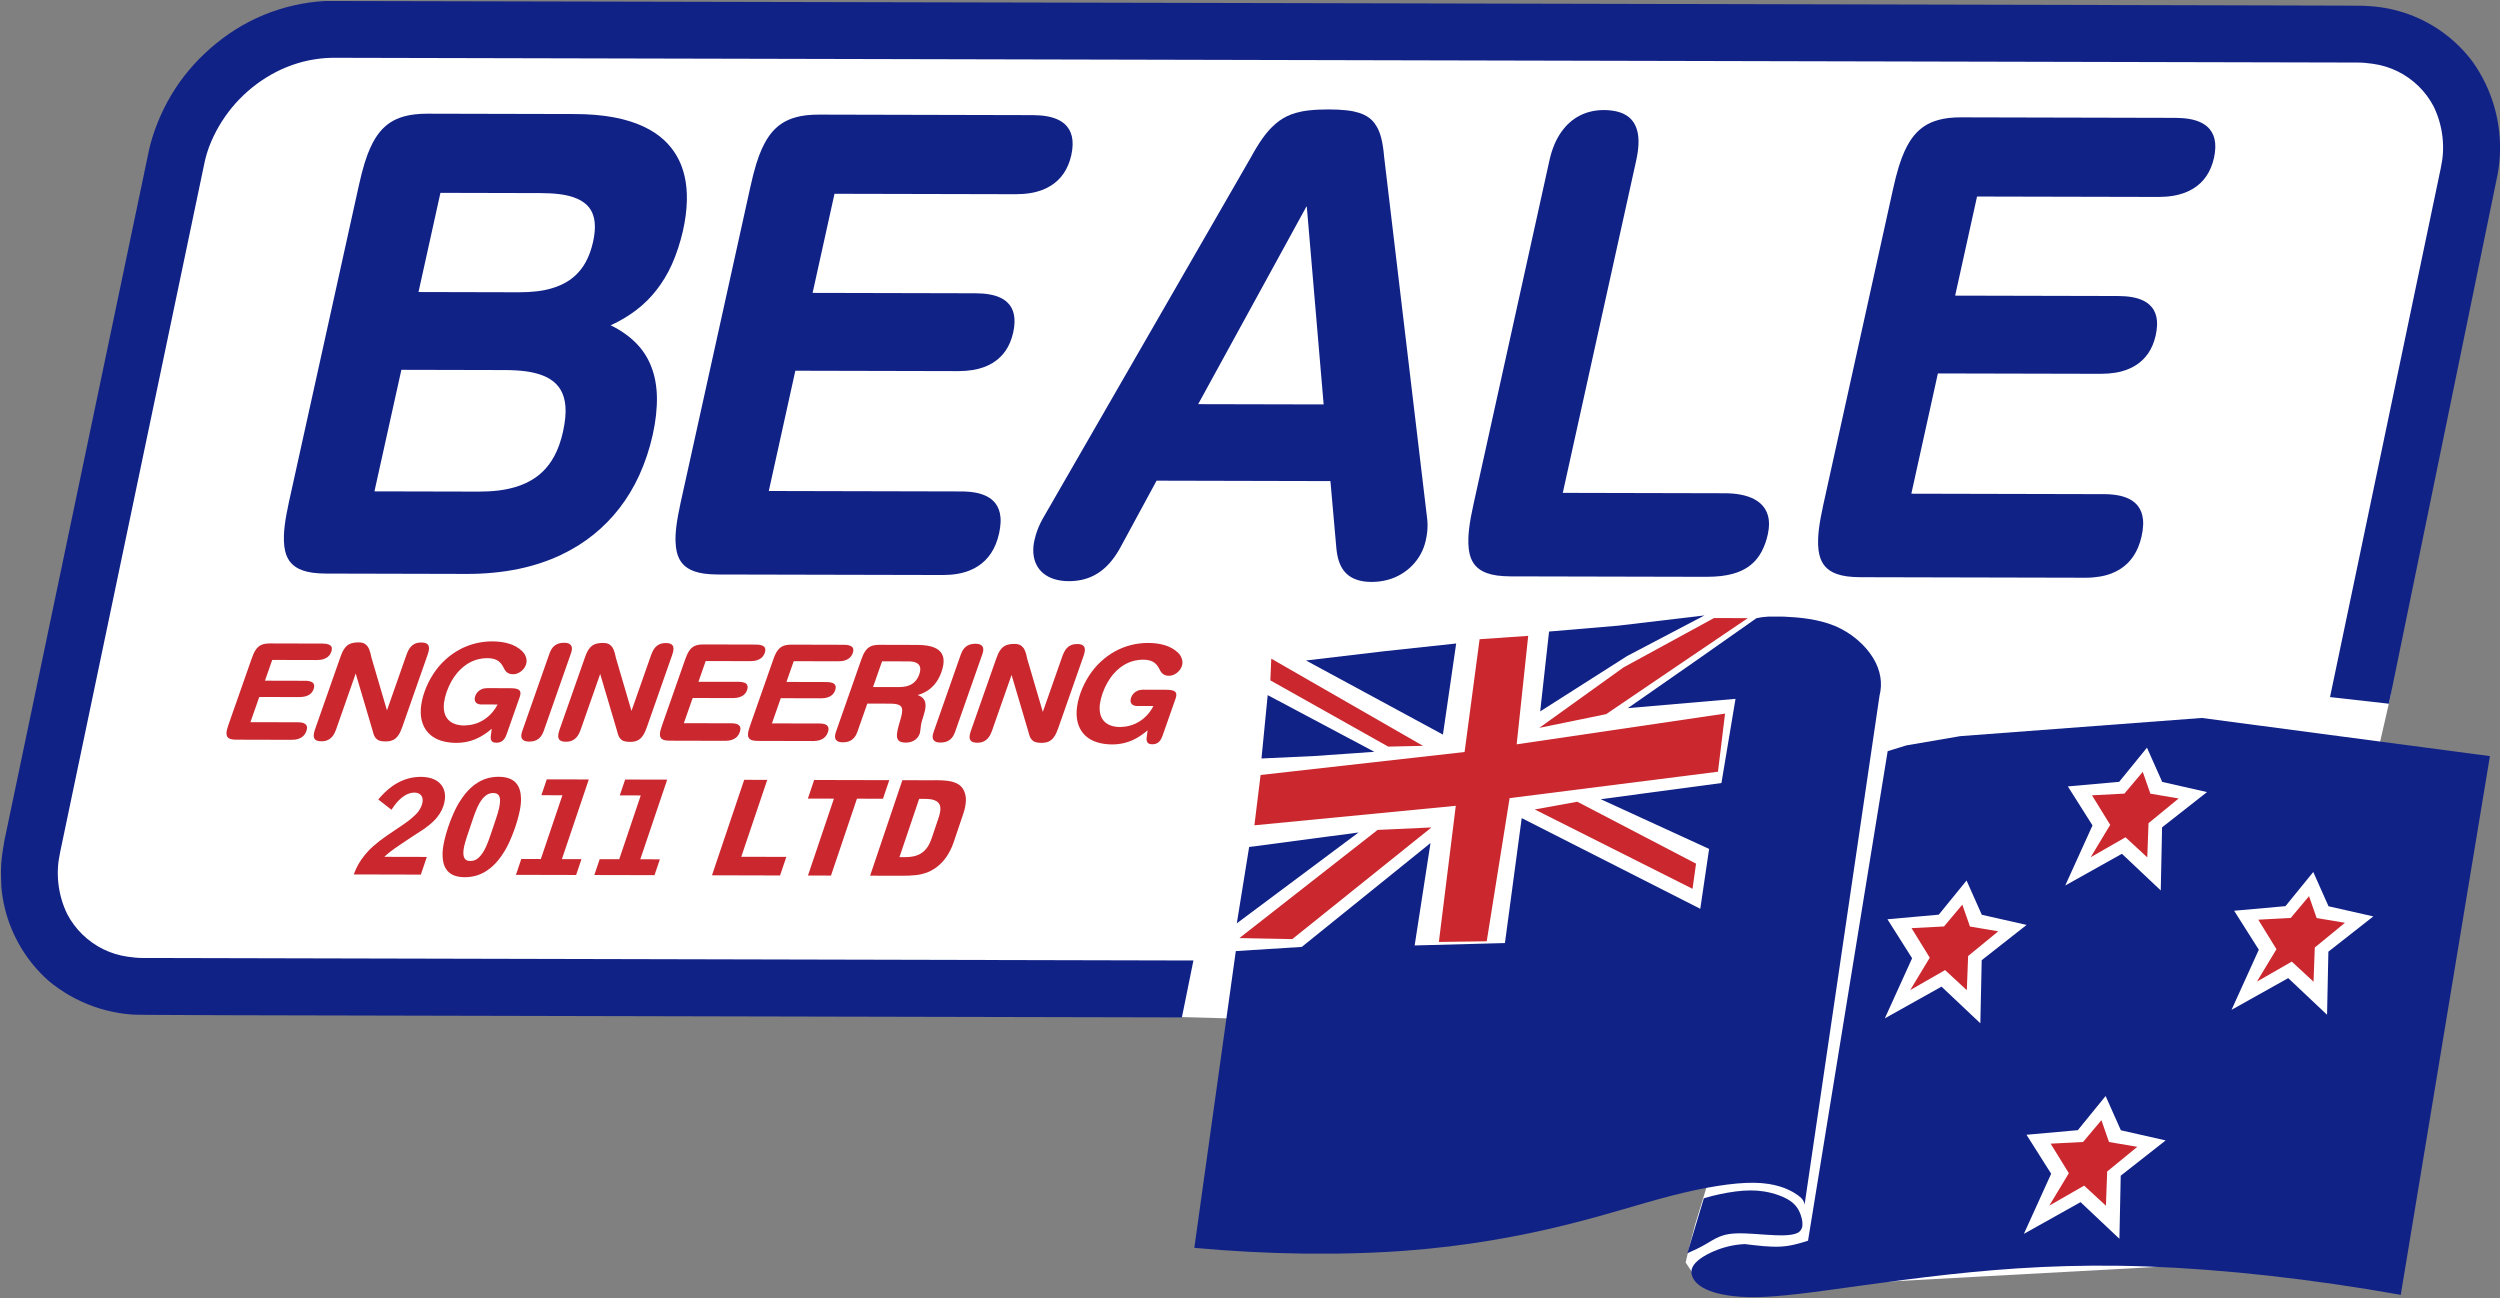
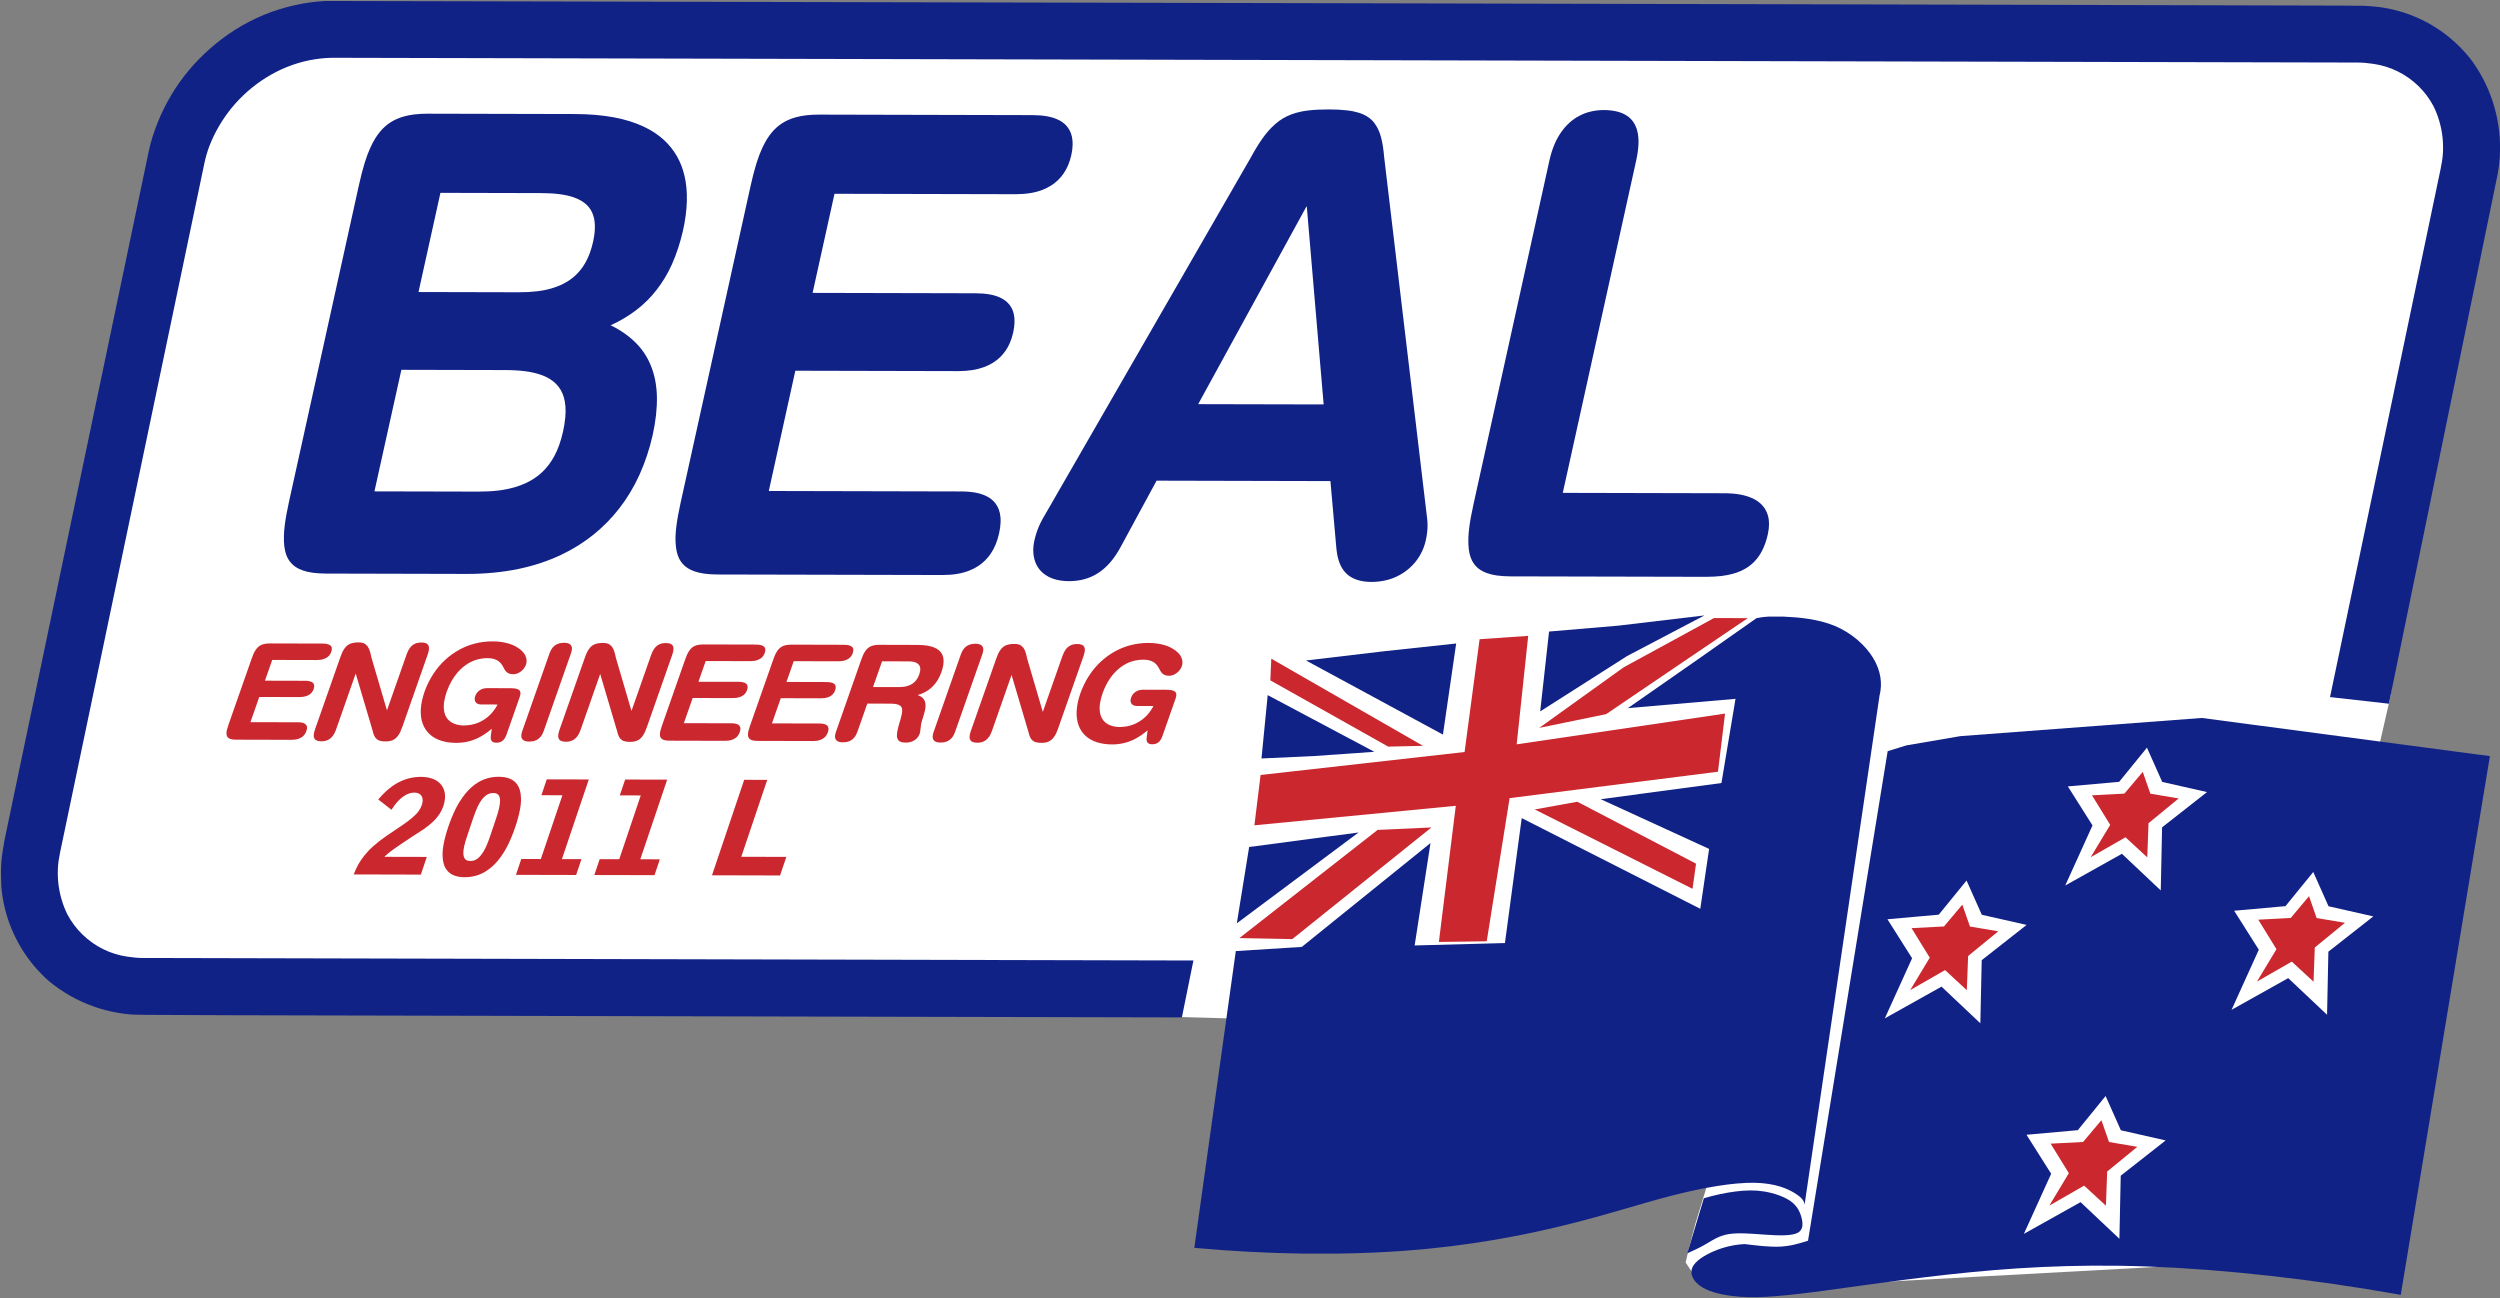
<svg xmlns="http://www.w3.org/2000/svg" version="1.2" baseProfile="tiny" id="Layer_1" x="0px" y="0px" viewBox="0 0 719.47 373.57" overflow="visible" xml:space="preserve">
  <rect x="0" y="0" width="719.47" height="373.57" fill="#808080" stroke="none" />
  <polygon fill="#FFFFFF" points="75.41,14.53 56.15,30.83 11.7,241.23 8.74,260.49 30.96,284.2 353.97,293.09 352.49,344.95   450.28,331.61 491.63,340 487.85,352.35 486.14,358.87 485.11,363.33 487.85,367.45 499.18,371.23 644,363.33 685.53,364.71   698.57,224 684.67,214.77 687.83,200.95 711.54,43.91 703.32,17.44 673.2,6.48 673.18,6.48 " />
  <path fill="#112287" d="M505.5,177.9l-17.01,11.95l-20.01,13.94l30.98-2.67l-4.05,24.22L460.67,230l31.19,14.31l-2.54,17.23  l-51.39-26.1l-4.83,35.96l-25.98,0.69l4.56-29.47l-37.04,29.89l-18.99,1.2l-11.94,85.4v0.01c10.49,0.96,21.02,1.51,31.22,1.65h10.1  c6.56-0.09,12.92-0.35,18.97-0.79c18.3-1.34,33.8-4.31,46.25-7.37c12.45-3.05,21.83-6.2,30.84-8.51c9.01-2.32,17.64-3.8,23.76-3.71  c6.12,0.09,9.74,1.77,11.82,3.09c2.08,1.32,2.62,2.27,2.65,3.32l21.58-146.58c0.89-3.45,0.39-7.21-1.84-10.87s-6.18-7.19-10.98-9.2  c-4.8-2.01-10.45-2.5-14.37-2.67c-0.26-0.01-0.5-0.02-0.74-0.03h-4.04C507.65,177.52,506.57,177.67,505.5,177.9z" />
  <polygon fill="#112287" points="465.79,180.05 445.8,181.75 443.25,204.73 443.25,204.73 468.26,188.8 490.52,177.11 " />
  <polygon fill="#112287" points="419.07,185.19 419.07,185.19 419.07,185.19 398.58,187.39 375.85,190.08 415.26,211.41   415.26,211.41 " />
  <polygon fill="#112287" points="395.52,216.36 395.52,216.36 364.83,200.05 363.04,218.28 378.28,217.57 " />
  <polygon fill="#112287" points="355.94,265.72 390.97,239.58 390.96,239.58 359.49,243.75 355.94,265.72 " />
  <polygon fill="#CA282E" points="365.59,195.8 399.52,214.87 409.51,214.64 365.86,189.56 " />
  <polygon fill="#CA282E" points="439.8,182.99 439.8,182.99 425.81,183.96 421.49,216.42 362.78,223.03 361,237.51 418.96,231.9   414.09,271.08 414.13,271.08 427.86,270.89 434.45,229.69 494.41,222.09 496.45,205.36 436.48,214.21 " />
  <polygon fill="#CA282E" points="442.99,209.47 442.99,209.47 462.23,205.52 484.24,190.59 503,177.89 503,177.89 493.26,177.87   467.26,192.05 " />
  <polygon fill="#CA282E" points="441.68,232.95 487.09,255.79 488.1,248.55 453.93,230.73 " />
  <polygon fill="#CA282E" points="356.68,269.97 356.68,269.97 371.87,270.26 371.91,270.26 411.95,238.13 411.95,238.13   396.46,238.84 " />
  <path fill="#112287" d="M719.47,41.33c-0.03-1.2-0.12-2.41-0.25-3.6c-0.27-2.37-0.73-4.72-1.39-7.01c-0.66-2.29-1.51-4.53-2.54-6.68  c-1.03-2.15-2.25-4.21-3.62-6.16c-1.15-1.56-2.42-3.03-3.79-4.4c-1.37-1.37-2.83-2.65-4.38-3.81s-3.19-2.21-4.89-3.13  s-3.47-1.72-5.29-2.39c-1.82-0.67-3.69-1.2-5.58-1.6c-1.9-0.4-3.82-0.66-5.75-0.78c-0.59-0.05-1.19-0.08-1.78-0.11  C679.6,1.63,679,1.62,629.97,1.5S483.48,1.15,386.02,0.93C288.55,0.7,191.09,0.49,93.63,0.28c-3.05,0.17-6.08,0.59-9.06,1.27  c-2.98,0.68-5.9,1.6-8.72,2.77c-2.82,1.17-5.54,2.57-8.12,4.2c-2.58,1.63-5.02,3.48-7.26,5.45s-4.29,4.06-6.16,6.3  c-1.87,2.24-3.56,4.62-5.05,7.13c-1.49,2.5-2.79,5.13-3.87,7.83c-1.08,2.71-2,5.49-2.59,8.34L1.27,241.89  c-0.38,2.2-0.76,4.4-0.91,6.61c-0.15,2.21-0.06,4.44,0.02,6.67c0.17,2.07,0.51,4.12,0.99,6.14s1.13,4,1.92,5.92  c0.79,1.92,1.73,3.78,2.8,5.56c1.07,1.78,2.28,3.47,3.61,5.07c1.33,1.59,2.78,3.09,4.34,4.46c0.95,0.79,1.93,1.53,2.95,2.24  c1.02,0.7,2.06,1.36,3.13,1.97c1.07,0.61,2.17,1.17,3.29,1.69c1.12,0.52,2.27,0.98,3.43,1.4c1.16,0.42,2.34,0.78,3.54,1.09  c1.19,0.31,2.4,0.57,3.62,0.78c1.22,0.21,2.44,0.36,3.67,0.46c1.23,0.1,2.46,0.14,27.98,0.22c25.51,0.07,75.31,0.18,125.1,0.29  c49.78,0.11,99.55,0.23,149.33,0.34h0.05l3.32-16.38L41.34,275.7c-0.78,0-1.56-0.03-2.33-0.1s-1.55-0.17-2.32-0.28  c-1.21-0.17-2.41-0.44-3.57-0.8c-1.17-0.36-2.31-0.81-3.4-1.35c-1.1-0.54-2.15-1.16-3.15-1.87c-1-0.7-1.94-1.49-2.82-2.34  c-0.88-0.85-1.69-1.77-2.42-2.75c-0.73-0.98-1.39-2.02-1.96-3.1c-0.67-1.37-1.23-2.8-1.65-4.27c-0.43-1.47-0.73-2.97-0.91-4.49  c-0.17-1.52-0.22-3.05-0.14-4.57c0.08-1.53,0.33-3.04,0.64-4.53L58.83,46.93c0.17-0.81,0.37-1.62,0.6-2.41  c0.23-0.8,0.5-1.58,0.78-2.36c0.78-2.03,1.72-3.99,2.82-5.87s2.34-3.66,3.72-5.34c1.38-1.68,2.9-3.24,4.53-4.67s3.38-2.74,5.25-3.91  c1.87-1.17,3.87-2.21,5.95-3.05c2.08-0.84,4.23-1.5,6.43-1.95c2.2-0.45,4.44-0.7,6.68-0.74L678.38,18c0.78,0,1.56,0.03,2.33,0.1  s1.55,0.17,2.32,0.28c1.21,0.17,2.41,0.44,3.57,0.8c1.17,0.36,2.31,0.81,3.4,1.35c1.1,0.54,2.15,1.16,3.15,1.87  c1,0.7,1.94,1.49,2.82,2.34c0.88,0.85,1.69,1.77,2.42,2.75s1.39,2.02,1.96,3.1c0.67,1.37,1.22,2.8,1.65,4.27  c0.43,1.47,0.73,2.97,0.91,4.49c0.17,1.52,0.22,3.05,0.14,4.57c-0.08,1.53-0.33,3.04-0.64,4.53l-31.86,152.16l16.94,1.91  l30.93-150.58c0.53-2.33,0.87-4.7,1-7.08c0.03-0.48,0.04-0.97,0.05-1.45V41.33z" />
  <path fill="#112287" d="M518.72,351.86c-0.05-0.58-0.18-1.18-0.35-1.75c-0.53-1.76-1.38-3.29-3.22-4.54s-4.68-2.22-7.4-2.67  c-1.36-0.22-2.69-0.32-4.05-0.31h-0.02c-1.36,0.01-2.73,0.12-4.18,0.3c-2.9,0.37-6.06,1.03-9.15,1.96l-4.76,15.83v0h0  c1.84-0.8,3.66-1.66,5.48-2.73c1.82-1.07,3.63-2.34,6.49-2.8c2.85-0.45,6.75-0.08,10.54,0.18s7.5,0.39,9.25-0.54  c0.87-0.46,1.26-1.2,1.36-2.03V351.86z" />
  <polygon fill="#CA282E" points="590.15,329.13 595.39,337.63 589.77,346.96 599.79,341.21 606.06,346.99 606.42,337.15   615.09,330.04 615.09,330.04 606.95,328.66 604.76,322.38 599.48,328.65 " />
  <polygon fill="#CA282E" points="564.73,260.35 564.73,260.35 559.46,266.62 550.12,267.11 555.36,275.61 549.74,284.93   559.77,279.18 566.03,284.97 566.4,275.13 575.07,268.02 566.93,266.64 " />
  <polygon fill="#CA282E" points="616.66,222.13 611.38,228.39 602.05,228.88 607.29,237.38 601.67,246.7 601.67,246.7 611.69,240.96   617.96,246.74 617.96,246.74 618.32,236.9 626.99,229.79 618.85,228.41 " />
  <polygon fill="#CA282E" points="665.81,282.53 666.17,272.68 674.85,265.57 674.85,265.57 666.7,264.2 664.51,257.91 659.24,264.18   649.9,264.67 655.14,273.17 649.52,282.49 659.55,276.74 " />
  <path fill="#112287" d="M507.95,146.46c-0.39-0.63-0.89-1.21-1.52-1.74c-0.63-0.53-1.39-1.01-2.33-1.42s-2.05-0.75-3.38-0.99  c-1.33-0.24-2.88-0.36-4.43-0.36l-46.54-0.11l21.14-95.71c0.36-1.64,0.6-3.32,0.65-4.75c0.05-1.43-0.08-2.61-0.33-3.61  c-0.25-1.01-0.62-1.85-1.1-2.57s-1.08-1.34-1.84-1.85c-0.76-0.52-1.67-0.94-2.81-1.23c-1.14-0.29-2.5-0.44-3.84-0.45  s-2.66,0.15-3.86,0.44c-1.21,0.29-2.3,0.72-3.3,1.25s-1.92,1.17-2.76,1.93c-0.85,0.76-1.63,1.64-2.36,2.67  c-0.73,1.03-1.4,2.21-1.98,3.58c-0.58,1.37-1.08,2.94-1.43,4.53l-21.88,99.06c-0.54,2.45-1.01,4.92-1.24,6.87  c-0.14,1.14-0.2,2.08-0.23,2.91v1.64c0.04,1.15,0.17,2.05,0.35,2.81c0.18,0.77,0.42,1.41,0.7,1.97s0.62,1.05,1.01,1.49  c0.39,0.44,0.85,0.83,1.39,1.19c0.54,0.35,1.18,0.67,1.95,0.94c0.77,0.27,1.69,0.51,2.83,0.67c1.14,0.16,2.52,0.24,3.89,0.25  l56.29,0.13c1.54,0,3.07-0.08,4.39-0.23c1.31-0.16,2.4-0.39,3.35-0.65c0.94-0.26,1.74-0.56,2.45-0.89c0.7-0.33,1.32-0.68,1.87-1.06  c0.56-0.38,1.06-0.79,1.52-1.23s0.89-0.92,1.29-1.45c0.4-0.53,0.78-1.11,1.13-1.78s0.69-1.41,1-2.26s0.59-1.82,0.79-2.79  c0.2-0.96,0.32-1.91,0.33-2.78c0.01-0.87-0.09-1.67-0.28-2.4C508.63,147.76,508.34,147.09,507.95,146.46z" />
-   <path fill="#112287" d="M560.85,33.95c-1.12,0.13-2.08,0.32-2.92,0.55c-0.84,0.23-1.57,0.49-2.23,0.78  c-0.66,0.29-1.26,0.62-1.81,0.97c-0.56,0.36-1.07,0.75-1.56,1.19c-0.49,0.44-0.97,0.92-1.43,1.48c-0.47,0.56-0.92,1.18-1.39,1.94  s-0.94,1.64-1.45,2.77s-1.05,2.5-1.61,4.33c-0.57,1.83-1.15,4.14-1.66,6.46l-20.09,90.95c-0.54,2.45-1,4.92-1.24,6.87  c-0.14,1.13-0.2,2.07-0.23,2.9v1.66c0.05,1.15,0.17,2.04,0.35,2.8c0.18,0.77,0.42,1.41,0.7,1.97s0.62,1.05,1.01,1.49  s0.85,0.83,1.39,1.19c0.54,0.35,1.18,0.67,1.95,0.94s1.69,0.51,2.83,0.67s2.52,0.24,3.89,0.25l63.99,0.15h0.94  c1.41,0,2.81-0.12,4.05-0.33c1.27-0.22,2.38-0.53,3.36-0.91c0.98-0.38,1.83-0.82,2.59-1.32c0.76-0.5,1.44-1.04,2.05-1.65  c0.61-0.61,1.17-1.28,1.67-2.04c0.51-0.76,0.96-1.61,1.36-2.58s0.74-2.06,0.98-3.16c0.24-1.1,0.39-2.2,0.43-3.18  c0.04-0.98-0.04-1.83-0.2-2.59s-0.41-1.43-0.75-2.04c-0.34-0.61-0.76-1.16-1.3-1.65c-0.54-0.5-1.18-0.94-2-1.33  c-0.81-0.38-1.79-0.71-2.99-0.93c-1.2-0.22-2.63-0.34-4.06-0.34l-55.41-0.13l7.64-34.61l46.88,0.11c1.44,0,2.87-0.11,4.14-0.31  s2.37-0.51,3.34-0.87c0.97-0.36,1.81-0.78,2.55-1.25c0.75-0.47,1.4-0.98,1.99-1.55s1.12-1.19,1.6-1.88c0.48-0.7,0.91-1.47,1.28-2.35  c0.37-0.88,0.68-1.86,0.91-2.87c0.22-1.01,0.36-2.03,0.39-2.94c0.03-0.91-0.05-1.7-0.21-2.41c-0.16-0.71-0.41-1.34-0.73-1.91  c-0.33-0.57-0.75-1.09-1.27-1.56s-1.17-0.9-1.98-1.27c-0.81-0.37-1.78-0.68-2.98-0.89c-1.2-0.22-2.63-0.33-4.06-0.33l-46.88-0.11  l6.3-28.52l52.17,0.12c1.46,0,2.92-0.11,4.21-0.32c1.29-0.21,2.4-0.52,3.39-0.89s1.83-0.8,2.59-1.28c0.76-0.48,1.42-1,2.02-1.58  c0.6-0.58,1.13-1.21,1.61-1.92c0.48-0.71,0.92-1.49,1.29-2.38c0.37-0.89,0.69-1.88,0.91-2.88c0.22-1.01,0.36-2.03,0.38-2.94  c0.03-0.91-0.06-1.72-0.22-2.44s-0.42-1.37-0.76-1.96c-0.34-0.59-0.77-1.13-1.32-1.62c-0.55-0.49-1.21-0.93-2.03-1.3  c-0.82-0.38-1.8-0.69-3-0.91c-1.2-0.22-2.61-0.33-4.03-0.34l-61.48-0.15h-0.13C563.25,33.76,561.97,33.82,560.85,33.95z" />
  <g>
    <path fill="none" d="M143.51,141.16c1.73-0.21,3.2-0.52,4.48-0.89c1.28-0.36,2.38-0.78,3.36-1.24c0.98-0.46,1.83-0.95,2.62-1.49   s1.49-1.11,2.15-1.74c0.66-0.63,1.26-1.31,1.83-2.06c0.57-0.75,1.1-1.58,1.6-2.51c0.5-0.93,0.97-1.97,1.39-3.15   c0.42-1.18,0.81-2.52,1.11-3.89c0.3-1.37,0.53-2.78,0.64-4.02c0.11-1.24,0.12-2.32,0.04-3.28c-0.08-0.96-0.24-1.8-0.46-2.56   c-0.23-0.76-0.52-1.45-0.88-2.08c-0.37-0.63-0.8-1.21-1.33-1.75s-1.15-1.03-1.91-1.49c-0.76-0.46-1.67-0.88-2.79-1.25   s-2.47-0.7-4.18-0.92s-3.77-0.34-5.83-0.34l-29.83-0.07l-7.73,34.98l30,0.07C139.78,141.48,141.78,141.37,143.51,141.16z" />
    <path fill="none" d="M154.52,83.82c1.54-0.19,2.85-0.46,3.99-0.77c1.14-0.32,2.12-0.68,2.98-1.08s1.62-0.82,2.31-1.29   c0.69-0.46,1.31-0.96,1.88-1.5c0.57-0.54,1.09-1.11,1.58-1.75c0.49-0.63,0.94-1.32,1.36-2.1c0.42-0.77,0.81-1.63,1.16-2.6   s0.66-2.05,0.9-3.11c0.24-1.06,0.4-2.11,0.48-3.04c0.08-0.93,0.07-1.76,0-2.5s-0.2-1.4-0.39-2c-0.19-0.6-0.44-1.15-0.74-1.67   c-0.31-0.51-0.68-0.99-1.14-1.43s-1-0.86-1.67-1.25c-0.67-0.39-1.46-0.75-2.47-1.07s-2.23-0.6-3.79-0.8c-1.57-0.2-3.48-0.3-5.4-0.3   l-28.8-0.07l-6.3,28.52l28.97,0.07C151.2,84.1,152.98,84,154.52,83.82z" />
    <polygon fill="none" points="375.96,59.45 344.82,116.31 380.93,116.39 376.08,59.45  " />
    <path fill="#112287" d="M302.48,53.4c0.76-0.48,1.42-1,2.02-1.58c0.6-0.58,1.13-1.21,1.61-1.92c0.48-0.71,0.92-1.49,1.29-2.38   c0.37-0.89,0.69-1.88,0.91-2.88c0.22-1.01,0.36-2.03,0.38-2.94c0.03-0.91-0.06-1.72-0.22-2.44s-0.42-1.37-0.76-1.96   c-0.34-0.59-0.77-1.13-1.32-1.62c-0.55-0.49-1.21-0.93-2.03-1.3s-1.8-0.69-3-0.91c-1.2-0.22-2.61-0.33-4.03-0.34l-61.58-0.15   c-1.29,0-2.58,0.06-3.71,0.19c-1.12,0.13-2.08,0.32-2.92,0.55c-0.84,0.23-1.57,0.49-2.23,0.78c-0.66,0.29-1.26,0.62-1.81,0.97   c-0.56,0.36-1.07,0.75-1.56,1.19s-0.97,0.92-1.43,1.48c-0.46,0.56-0.92,1.18-1.39,1.94s-0.94,1.64-1.45,2.77s-1.05,2.5-1.61,4.33   c-0.57,1.84-1.15,4.14-1.66,6.46l-20.09,90.95c-0.54,2.45-1,4.92-1.24,6.87c-0.24,1.95-0.28,3.37-0.23,4.53s0.17,2.06,0.35,2.83   c0.18,0.77,0.42,1.41,0.7,1.97s0.62,1.05,1.01,1.49c0.39,0.44,0.85,0.83,1.39,1.19c0.54,0.35,1.18,0.67,1.95,0.94   c0.77,0.27,1.69,0.51,2.83,0.67c1.14,0.16,2.52,0.24,3.89,0.25l64.82,0.15c1.44,0,2.88-0.11,4.16-0.33s2.38-0.53,3.36-0.91   c0.98-0.38,1.83-0.82,2.59-1.32c0.76-0.5,1.44-1.04,2.05-1.65s1.17-1.28,1.67-2.04c0.51-0.76,0.96-1.61,1.36-2.58   c0.4-0.97,0.74-2.06,0.98-3.16s0.39-2.2,0.43-3.18c0.04-0.98-0.04-1.83-0.2-2.59s-0.41-1.43-0.75-2.04   c-0.34-0.61-0.76-1.16-1.3-1.65c-0.54-0.5-1.18-0.94-2-1.33c-0.81-0.38-1.79-0.71-2.99-0.93c-1.2-0.22-2.63-0.34-4.06-0.34   l-55.41-0.13l7.64-34.61l46.88,0.11c1.44,0,2.88-0.11,4.14-0.31c1.27-0.21,2.37-0.51,3.34-0.87c0.97-0.36,1.81-0.78,2.55-1.25   c0.75-0.47,1.4-0.98,1.99-1.55c0.59-0.57,1.12-1.19,1.6-1.88c0.48-0.7,0.91-1.47,1.28-2.35s0.68-1.86,0.91-2.87   s0.36-2.03,0.39-2.94s-0.05-1.7-0.21-2.42c-0.16-0.71-0.41-1.34-0.73-1.91c-0.33-0.57-0.75-1.09-1.27-1.56   c-0.53-0.47-1.17-0.9-1.98-1.27c-0.81-0.37-1.78-0.68-2.98-0.89c-1.2-0.22-2.63-0.33-4.06-0.33l-46.88-0.11l6.3-28.52l52.17,0.12   c1.46,0,2.92-0.11,4.21-0.32c1.29-0.21,2.4-0.52,3.39-0.89C300.88,54.31,301.73,53.88,302.48,53.4z" />
    <path fill="#112287" d="M82.75,160.53c0.28,0.56,0.62,1.05,1.01,1.49c0.39,0.44,0.85,0.83,1.39,1.19c0.54,0.35,1.18,0.67,1.95,0.94   c0.77,0.27,1.69,0.51,2.83,0.67c1.14,0.16,2.52,0.24,3.89,0.25l40.59,0.1c5.13,0.01,10.26-0.49,14.83-1.44   c4.57-0.95,8.58-2.33,12.15-4.01c3.56-1.68,6.68-3.65,9.45-5.89c2.78-2.24,5.22-4.73,7.41-7.56s4.12-5.98,5.75-9.56   c1.63-3.58,2.96-7.59,3.83-11.51c0.88-3.92,1.29-7.74,1.22-11.06c-0.08-3.32-0.65-6.13-1.63-8.64c-0.98-2.51-2.37-4.73-4.35-6.74   c-1.98-2.01-4.55-3.82-7.34-5.14c2.69-1.21,5.23-2.74,7.44-4.43s4.07-3.56,5.75-5.71s3.19-4.58,4.48-7.47   c1.29-2.89,2.37-6.25,3.1-9.4c0.73-3.16,1.1-6.12,1.17-8.78c0.07-2.66-0.17-5.01-0.66-7.15c-0.49-2.13-1.23-4.04-2.23-5.77   s-2.25-3.31-3.83-4.74c-1.58-1.42-3.48-2.7-5.82-3.78c-2.34-1.09-5.11-1.99-8.46-2.62c-3.34-0.63-7.26-0.94-11.16-0.95l-42.47-0.1   c-1.29,0-2.58,0.06-3.71,0.2c-1.12,0.13-2.08,0.32-2.92,0.55c-0.84,0.23-1.57,0.49-2.23,0.78c-0.66,0.29-1.26,0.62-1.81,0.97   c-0.56,0.36-1.07,0.75-1.56,1.19s-0.97,0.92-1.43,1.48s-0.92,1.18-1.39,1.94c-0.47,0.76-0.95,1.64-1.45,2.77   c-0.51,1.13-1.05,2.5-1.61,4.33c-0.57,1.84-1.15,4.14-1.66,6.46l-20.09,90.95c-0.54,2.45-1,4.92-1.24,6.87   c-0.14,1.16-0.21,2.12-0.23,2.96v1.57c0.04,1.16,0.17,2.06,0.35,2.83C82.23,159.33,82.46,159.97,82.75,160.53z M126.75,55.5   l28.8,0.07c1.91,0,3.83,0.1,5.4,0.3c1.57,0.2,2.79,0.48,3.79,0.8s1.8,0.68,2.47,1.07c0.67,0.39,1.21,0.81,1.67,1.25   s0.83,0.92,1.14,1.43c0.31,0.51,0.55,1.06,0.74,1.67c0.19,0.6,0.32,1.26,0.39,2s0.07,1.56,0,2.5c-0.08,0.93-0.24,1.98-0.48,3.04   c-0.24,1.06-0.55,2.14-0.9,3.11s-0.74,1.82-1.16,2.6c-0.42,0.77-0.87,1.46-1.36,2.1c-0.49,0.63-1.01,1.21-1.58,1.75   c-0.57,0.54-1.19,1.03-1.88,1.5c-0.69,0.46-1.44,0.89-2.31,1.29s-1.84,0.76-2.98,1.08c-1.14,0.32-2.44,0.59-3.99,0.77   c-1.54,0.19-3.32,0.28-5.1,0.28l-28.97-0.07L126.75,55.5z M115.51,106.43l29.83,0.07c2.06,0,4.13,0.12,5.83,0.34   s3.05,0.55,4.18,0.92s2.03,0.79,2.79,1.25c0.76,0.46,1.38,0.95,1.91,1.49s0.97,1.12,1.33,1.75c0.37,0.63,0.66,1.32,0.88,2.08   c0.23,0.76,0.38,1.61,0.46,2.56c0.08,0.96,0.08,2.03-0.04,3.28c-0.11,1.24-0.34,2.65-0.64,4.02c-0.3,1.37-0.69,2.7-1.11,3.89   c-0.42,1.18-0.89,2.22-1.39,3.15c-0.5,0.93-1.03,1.76-1.6,2.51c-0.57,0.75-1.17,1.43-1.83,2.06c-0.66,0.63-1.36,1.21-2.15,1.74   s-1.64,1.03-2.62,1.49c-0.98,0.46-2.07,0.87-3.36,1.24c-1.28,0.36-2.75,0.67-4.48,0.89c-1.73,0.21-3.74,0.32-5.74,0.32l-30-0.07   L115.51,106.43z" />
    <path fill="#112287" d="M398.33,45.09c-0.15-2.01-0.48-4.02-0.86-5.5c-0.39-1.47-0.83-2.41-1.27-3.16   c-0.43-0.75-0.85-1.31-1.33-1.79c-0.47-0.48-0.99-0.88-1.61-1.24s-1.33-0.68-2.24-0.96c-0.91-0.28-2.01-0.53-3.46-0.69   c-1.45-0.17-3.26-0.26-5.17-0.26c-1.91,0-3.92,0.08-5.54,0.26c-1.62,0.17-2.84,0.43-3.88,0.73c-1.04,0.29-1.88,0.62-2.65,1   c-0.77,0.37-1.47,0.79-2.16,1.29s-1.37,1.08-2.16,1.87s-1.66,1.77-2.71,3.25c-1.05,1.48-2.26,3.46-3.36,5.5l-59.36,103.04   c-0.44,0.72-0.84,1.47-1.2,2.21c-0.36,0.74-0.66,1.48-0.94,2.27c-0.27,0.79-0.52,1.62-0.71,2.47c-0.31,1.27-0.42,2.58-0.33,3.79   s0.38,2.31,0.86,3.29c0.48,0.98,1.16,1.84,2.02,2.55c0.87,0.71,1.92,1.28,3.16,1.66c1.24,0.38,2.66,0.57,4.04,0.58   s2.72-0.13,3.92-0.4c1.2-0.27,2.26-0.66,3.24-1.14c0.98-0.49,1.89-1.08,2.78-1.81c0.89-0.73,1.76-1.6,2.63-2.7   c0.87-1.09,1.73-2.41,2.47-3.79l10.34-19.08l50.03,0.12l1.69,19.11c0.12,1.36,0.35,2.72,0.72,3.85s0.83,2,1.38,2.74   c0.55,0.73,1.18,1.32,1.93,1.8c0.75,0.48,1.62,0.86,2.68,1.13s2.31,0.41,3.7,0.39c1.39-0.02,2.92-0.21,4.35-0.59   c1.43-0.38,2.76-0.95,3.95-1.67c1.2-0.71,2.27-1.57,3.21-2.54c0.93-0.97,1.73-2.05,2.37-3.23s1.13-2.47,1.43-3.79   c0.19-0.83,0.34-1.66,0.43-2.45c0.09-0.79,0.12-1.53,0.11-2.28c-0.01-0.74-0.07-1.49-0.18-2.23L398.33,45.09z M344.82,116.31   l31.15-56.86l0.11,0l4.85,56.94L344.82,116.31z" />
  </g>
  <g>
    <path fill="none" d="M264.45,191.32c-0.16-0.2-0.36-0.37-0.62-0.51c-0.26-0.15-0.58-0.26-0.98-0.35c-0.4-0.08-0.88-0.12-1.36-0.12   l-7.64-0.02l-2.6,7.4l7.35,0.02c0.47,0,0.95-0.03,1.36-0.08c0.42-0.05,0.77-0.13,1.09-0.21c0.31-0.09,0.59-0.19,0.84-0.3   c0.25-0.11,0.47-0.24,0.68-0.38c0.21-0.14,0.4-0.29,0.58-0.46s0.35-0.36,0.52-0.57s0.33-0.46,0.48-0.74   c0.15-0.28,0.3-0.61,0.42-0.97c0.12-0.36,0.22-0.76,0.26-1.11s0.02-0.65-0.05-0.91C264.72,191.75,264.61,191.52,264.45,191.32z" />
    <path fill="none" d="M262.31,246.55c0.56-0.08,1-0.19,1.36-0.31s0.66-0.25,0.93-0.38c0.27-0.13,0.51-0.28,0.73-0.44   s0.44-0.33,0.66-0.54c0.22-0.21,0.44-0.44,0.67-0.75c0.23-0.3,0.48-0.67,0.74-1.17c0.26-0.5,0.53-1.14,0.75-1.79l1.95-5.77   c0.21-0.62,0.38-1.26,0.46-1.77c0.08-0.51,0.08-0.88,0.06-1.18c-0.03-0.3-0.08-0.54-0.16-0.74c-0.08-0.21-0.17-0.38-0.29-0.54   c-0.12-0.16-0.26-0.3-0.43-0.44c-0.18-0.13-0.39-0.26-0.68-0.38c-0.29-0.12-0.65-0.24-1.16-0.32c-0.52-0.08-1.19-0.13-1.87-0.13   l-1.51,0l-5.67,16.78l1.51,0C261.05,246.68,261.75,246.63,262.31,246.55z" />
    <path fill="none" d="M133.87,247.25c0.08,0.09,0.17,0.16,0.26,0.22c0.1,0.06,0.2,0.12,0.32,0.16c0.12,0.04,0.25,0.08,0.4,0.1   c0.15,0.02,0.33,0.04,0.49,0.04c0.17,0,0.33-0.01,0.49-0.03c0.15-0.02,0.29-0.05,0.42-0.08c0.13-0.04,0.26-0.08,0.38-0.13   s0.24-0.11,0.36-0.17c0.12-0.07,0.24-0.14,0.37-0.23c0.13-0.09,0.26-0.2,0.4-0.33c0.14-0.13,0.3-0.28,0.48-0.49   s0.38-0.47,0.65-0.87s0.59-0.93,0.98-1.78c0.39-0.86,0.84-2.04,1.24-3.23l1.63-4.84c0.37-1.11,0.71-2.23,0.9-3.12   c0.19-0.89,0.25-1.54,0.26-2c0.01-0.46-0.03-0.73-0.09-0.94c-0.05-0.21-0.12-0.36-0.19-0.49c-0.07-0.13-0.14-0.23-0.22-0.31   c-0.08-0.09-0.17-0.16-0.26-0.22s-0.2-0.11-0.31-0.16c-0.12-0.04-0.25-0.08-0.4-0.1c-0.15-0.02-0.32-0.04-0.5-0.04   c-0.18,0-0.36,0.01-0.53,0.04c-0.17,0.02-0.32,0.06-0.47,0.1c-0.15,0.04-0.29,0.1-0.42,0.16s-0.27,0.13-0.41,0.22   c-0.14,0.09-0.28,0.19-0.44,0.31c-0.15,0.13-0.32,0.28-0.51,0.48s-0.41,0.46-0.69,0.86c-0.28,0.4-0.63,0.94-1.04,1.82   c-0.41,0.88-0.88,2.11-1.3,3.36l-1.63,4.84c-0.41,1.2-0.77,2.43-0.96,3.32s-0.2,1.45-0.19,1.85c0.01,0.41,0.05,0.66,0.1,0.87   c0.05,0.21,0.12,0.36,0.19,0.48C133.71,247.06,133.79,247.16,133.87,247.25z" />
    <path fill="#CA282E" d="M135.54,252.32c0.56-0.08,1.07-0.2,1.56-0.34c0.49-0.15,0.94-0.32,1.39-0.52s0.88-0.43,1.31-0.7   s0.87-0.58,1.33-0.94c0.45-0.37,0.92-0.79,1.43-1.33c0.5-0.53,1.04-1.17,1.65-2.02c0.61-0.85,1.28-1.9,1.99-3.34   c0.71-1.44,1.46-3.26,2.08-5.09c0.62-1.82,1.1-3.65,1.37-5.09s0.31-2.51,0.28-3.36c-0.03-0.86-0.13-1.5-0.28-2.04   c-0.14-0.54-0.32-0.97-0.53-1.34c-0.21-0.37-0.44-0.68-0.69-0.95c-0.25-0.27-0.53-0.5-0.85-0.71c-0.31-0.2-0.65-0.38-1.05-0.52   s-0.83-0.27-1.34-0.35c-0.51-0.08-1.09-0.13-1.68-0.13c-0.59,0-1.2,0.04-1.77,0.12s-1.08,0.2-1.57,0.34   c-0.49,0.15-0.94,0.32-1.39,0.52c-0.44,0.2-0.88,0.43-1.31,0.7c-0.43,0.27-0.87,0.58-1.32,0.94c-0.45,0.37-0.92,0.79-1.42,1.32   s-1.04,1.17-1.64,2.01c-0.6,0.84-1.28,1.9-1.99,3.33c-0.71,1.44-1.46,3.26-2.08,5.08s-1.1,3.65-1.37,5.1   c-0.27,1.45-0.31,2.51-0.28,3.37s0.13,1.51,0.28,2.05c0.14,0.54,0.32,0.97,0.53,1.35c0.21,0.37,0.44,0.68,0.69,0.96   c0.26,0.27,0.53,0.5,0.85,0.71c0.31,0.2,0.65,0.38,1.04,0.52s0.83,0.27,1.33,0.35c0.5,0.08,1.07,0.13,1.65,0.13h0.04   C134.39,252.45,134.99,252.4,135.54,252.32z M133.35,245.58c-0.01-0.41,0.01-0.96,0.19-1.85s0.55-2.11,0.96-3.32l1.63-4.84   c0.42-1.24,0.89-2.48,1.3-3.36c0.41-0.88,0.76-1.42,1.04-1.82c0.28-0.4,0.5-0.66,0.69-0.86s0.36-0.36,0.51-0.48   c0.15-0.13,0.3-0.23,0.44-0.31c0.14-0.09,0.27-0.16,0.41-0.22s0.28-0.11,0.42-0.16c0.15-0.04,0.3-0.08,0.47-0.1   c0.17-0.02,0.35-0.04,0.53-0.04c0.18,0,0.35,0.01,0.5,0.04c0.15,0.02,0.28,0.06,0.4,0.1c0.12,0.04,0.22,0.1,0.31,0.16   s0.18,0.13,0.26,0.22c0.08,0.09,0.15,0.19,0.22,0.31c0.07,0.13,0.13,0.28,0.19,0.49c0.05,0.21,0.1,0.48,0.09,0.94   c-0.01,0.46-0.07,1.11-0.26,2c-0.19,0.89-0.52,2.01-0.9,3.12l-1.63,4.84c-0.4,1.2-0.85,2.38-1.24,3.23   c-0.39,0.85-0.71,1.39-0.98,1.78s-0.47,0.66-0.65,0.87s-0.34,0.36-0.48,0.49c-0.14,0.13-0.28,0.23-0.4,0.33   c-0.13,0.09-0.25,0.17-0.37,0.23c-0.12,0.07-0.24,0.12-0.36,0.17s-0.25,0.09-0.38,0.13c-0.13,0.04-0.27,0.06-0.42,0.08   c-0.15,0.02-0.32,0.03-0.49,0.03c-0.17,0-0.34-0.01-0.49-0.04c-0.15-0.02-0.28-0.06-0.4-0.1c-0.12-0.04-0.22-0.1-0.32-0.16   c-0.1-0.06-0.18-0.13-0.26-0.22c-0.08-0.09-0.16-0.19-0.23-0.32c-0.07-0.13-0.13-0.28-0.19-0.48   C133.41,246.24,133.37,245.99,133.35,245.58z" />
    <path fill="#CA282E" d="M150.26,187.38c-0.47-0.46-1.08-0.9-1.7-1.26c-0.62-0.36-1.24-0.62-1.94-0.84   c-0.69-0.22-1.45-0.4-2.29-0.52c-0.84-0.12-1.77-0.18-2.7-0.18c-1.69,0-3.38,0.22-4.98,0.63c-1.6,0.41-3.11,1.02-4.54,1.81   s-2.76,1.75-4.01,2.9c-1.25,1.15-2.4,2.5-3.41,4.05c-1.01,1.55-1.88,3.31-2.5,5.06c-0.62,1.75-1,3.5-1.09,5.07   c-0.09,1.57,0.11,2.97,0.55,4.17c0.44,1.21,1.12,2.22,2.01,3.04c0.89,0.82,1.98,1.44,3.27,1.85c1.29,0.41,2.78,0.61,4.15,0.63   c1.37,0.02,2.63-0.14,3.8-0.43c1.17-0.29,2.23-0.71,3.34-1.32c1.11-0.61,2.25-1.41,3.3-2.31l0,0l-0.28,2.14   c-0.03,0.25-0.03,0.51,0,0.72s0.1,0.39,0.18,0.53c0.09,0.14,0.19,0.26,0.32,0.35c0.13,0.09,0.28,0.16,0.46,0.21s0.4,0.07,0.61,0.07   c0.17,0,0.34-0.01,0.5-0.03c0.16-0.02,0.3-0.05,0.42-0.08s0.25-0.08,0.36-0.13c0.11-0.05,0.21-0.1,0.31-0.17   c0.1-0.06,0.19-0.13,0.29-0.21s0.19-0.17,0.28-0.28c0.09-0.11,0.19-0.23,0.28-0.37s0.19-0.31,0.29-0.52   c0.1-0.21,0.2-0.45,0.28-0.69l3.73-10.62c0.07-0.21,0.14-0.43,0.18-0.62c0.04-0.19,0.05-0.35,0.06-0.49c0-0.14-0.01-0.26-0.04-0.37   c-0.03-0.11-0.06-0.2-0.11-0.29c-0.05-0.09-0.11-0.17-0.19-0.24c-0.08-0.07-0.17-0.14-0.29-0.21c-0.12-0.06-0.26-0.12-0.45-0.18   s-0.42-0.1-0.73-0.14c-0.31-0.03-0.71-0.05-1.1-0.05l-6.68-0.02c-0.29,0-0.57,0.03-0.84,0.08c-0.26,0.05-0.5,0.12-0.73,0.22   c-0.22,0.09-0.42,0.2-0.61,0.33s-0.35,0.27-0.51,0.43c-0.15,0.16-0.29,0.34-0.42,0.54s-0.23,0.42-0.32,0.68   c-0.08,0.25-0.14,0.53-0.16,0.78c-0.01,0.25,0.03,0.48,0.11,0.68s0.21,0.38,0.37,0.52c0.17,0.14,0.37,0.26,0.62,0.33   c0.25,0.08,0.54,0.11,0.82,0.11l4.67,0.01c-0.49,0.94-1.1,1.81-1.78,2.56s-1.44,1.37-2.26,1.88c-0.82,0.51-1.69,0.91-2.62,1.17   c-0.93,0.27-1.92,0.4-2.8,0.42s-1.65-0.08-2.32-0.26c-0.67-0.18-1.25-0.45-1.74-0.8c-0.49-0.35-0.9-0.78-1.21-1.29   c-0.32-0.52-0.54-1.13-0.66-1.84c-0.12-0.72-0.13-1.54-0.01-2.48c0.13-0.94,0.39-2,0.77-3.07s0.86-2.13,1.4-3.07   s1.12-1.76,1.73-2.46c0.61-0.71,1.25-1.3,1.9-1.81c0.66-0.51,1.33-0.92,2.03-1.26c0.7-0.34,1.42-0.59,2.18-0.76   c0.76-0.17,1.55-0.25,2.22-0.27c0.67-0.01,1.23,0.04,1.71,0.14s0.88,0.24,1.25,0.43s0.71,0.44,1.04,0.8   c0.33,0.36,0.64,0.82,0.88,1.32c0.17,0.37,0.38,0.73,0.58,0.98c0.2,0.25,0.38,0.4,0.55,0.51c0.17,0.11,0.32,0.19,0.48,0.26   c0.16,0.06,0.34,0.11,0.54,0.14c0.2,0.03,0.42,0.05,0.64,0.05c0.29,0,0.58-0.04,0.87-0.13c0.29-0.08,0.59-0.21,0.88-0.37   c0.29-0.16,0.56-0.37,0.81-0.6c0.25-0.23,0.47-0.49,0.66-0.77c0.18-0.28,0.33-0.57,0.44-0.88c0.14-0.38,0.21-0.78,0.19-1.21   c-0.02-0.43-0.11-0.87-0.33-1.33C151.05,188.31,150.72,187.84,150.26,187.38z" />
    <path fill="#CA282E" d="M164.33,185.72c-0.11-0.15-0.24-0.28-0.42-0.39c-0.18-0.11-0.39-0.2-0.67-0.26   c-0.27-0.06-0.61-0.09-0.93-0.09c-0.32,0-0.63,0.02-0.91,0.07c-0.28,0.05-0.53,0.11-0.75,0.19s-0.42,0.17-0.61,0.28   s-0.36,0.23-0.53,0.37s-0.33,0.31-0.49,0.5c-0.16,0.19-0.31,0.42-0.46,0.69c-0.15,0.27-0.29,0.59-0.4,0.91l-7.86,22.4   c-0.12,0.34-0.21,0.69-0.25,0.99s-0.03,0.55,0.01,0.76c0.04,0.21,0.12,0.39,0.23,0.54c0.11,0.15,0.24,0.28,0.42,0.39   c0.18,0.11,0.39,0.2,0.67,0.26c0.27,0.06,0.61,0.09,0.93,0.09s0.63-0.02,0.91-0.07c0.28-0.04,0.53-0.11,0.75-0.19   c0.22-0.08,0.42-0.17,0.61-0.28s0.36-0.23,0.53-0.37s0.33-0.31,0.49-0.5c0.16-0.19,0.31-0.42,0.46-0.69   c0.15-0.27,0.29-0.59,0.4-0.91l7.86-22.4c0.12-0.34,0.21-0.69,0.25-0.99s0.03-0.55-0.01-0.76   C164.51,186.05,164.43,185.88,164.33,185.72z" />
    <path fill="#CA282E" d="M115.46,242.88c1.59-1.08,4.02-2.68,6.47-4.25c1.05-0.71,2.04-1.52,2.82-2.28s1.33-1.47,1.79-2.18   c0.46-0.71,0.81-1.44,1.08-2.27c0.27-0.84,0.45-1.8,0.46-2.66c0.01-0.86-0.16-1.63-0.46-2.31s-0.74-1.27-1.31-1.76   c-0.57-0.5-1.29-0.9-2.16-1.17c-0.87-0.27-1.91-0.42-3-0.43c-1.09,0-2.22,0.13-3.26,0.38c-1.04,0.25-1.98,0.6-2.94,1.08   s-1.92,1.07-2.96,1.92s-2.14,1.94-3.13,3.13l3.8,2.97c0.5-0.8,1.06-1.56,1.57-2.14c0.51-0.59,0.96-1,1.36-1.32   c0.4-0.32,0.75-0.56,1.07-0.74c0.32-0.19,0.62-0.33,0.9-0.43s0.56-0.19,0.83-0.24s0.55-0.08,0.83-0.08c0.34,0,0.69,0.05,0.98,0.14   c0.3,0.1,0.55,0.24,0.76,0.42c0.21,0.18,0.38,0.41,0.5,0.68c0.12,0.28,0.19,0.6,0.18,1c-0.01,0.4-0.09,0.86-0.24,1.29   c-0.12,0.35-0.26,0.69-0.43,1s-0.34,0.59-0.54,0.86s-0.42,0.54-0.75,0.87s-0.78,0.75-1.3,1.19c-0.52,0.44-1.12,0.89-2.27,1.7   c-1.15,0.81-2.87,1.97-4.6,3.11c-1.53,1.04-3,2.18-4.12,3.18c-1.12,1-1.88,1.85-2.54,2.68c-0.66,0.82-1.2,1.61-1.71,2.5   s-0.96,1.9-1.34,2.93l19.31,0.05l1.72-5.09l-12.24-0.03c0.56-0.52,1.15-1.02,1.82-1.55C113.1,244.52,113.86,243.96,115.46,242.88z" />
    <polygon fill="#CA282E" points="157.35,224.29 155.81,228.85 161.85,228.87 155.65,247.22 150.02,247.21 148.48,251.77    165.8,251.81 167.34,247.25 161.71,247.24 169.45,224.32  " />
    <path fill="#CA282E" d="M339.01,187.83c-0.47-0.46-1.08-0.9-1.7-1.26s-1.24-0.62-1.94-0.84s-1.45-0.4-2.29-0.52   c-0.84-0.12-1.77-0.18-2.7-0.18c-1.69,0-3.38,0.22-4.98,0.63c-1.6,0.41-3.11,1.02-4.54,1.81s-2.76,1.75-4.01,2.9   s-2.4,2.5-3.41,4.05c-1.01,1.55-1.88,3.31-2.5,5.06c-0.62,1.75-1,3.5-1.09,5.07c-0.09,1.57,0.11,2.97,0.55,4.17   c0.44,1.21,1.12,2.22,2.01,3.04c0.89,0.82,1.98,1.44,3.27,1.85s2.78,0.61,4.15,0.63s2.63-0.14,3.8-0.43   c1.17-0.29,2.23-0.71,3.34-1.32c1.11-0.61,2.25-1.41,3.3-2.31l0,0l-0.28,2.14c-0.03,0.25-0.03,0.51,0,0.72s0.1,0.39,0.18,0.53   c0.09,0.14,0.19,0.26,0.32,0.35c0.13,0.09,0.28,0.16,0.46,0.21s0.4,0.07,0.61,0.07c0.17,0,0.34-0.01,0.5-0.03   c0.16-0.02,0.3-0.05,0.42-0.08c0.13-0.04,0.25-0.08,0.36-0.13c0.11-0.05,0.21-0.1,0.31-0.17c0.1-0.06,0.19-0.13,0.29-0.21   s0.19-0.17,0.28-0.28c0.09-0.11,0.19-0.23,0.28-0.37s0.19-0.31,0.29-0.52c0.1-0.2,0.2-0.45,0.28-0.69l3.73-10.62   c0.07-0.21,0.14-0.43,0.18-0.62s0.05-0.35,0.06-0.49s-0.01-0.26-0.04-0.37c-0.03-0.11-0.06-0.2-0.11-0.29s-0.11-0.17-0.19-0.24   c-0.08-0.07-0.17-0.14-0.29-0.21c-0.12-0.06-0.26-0.12-0.45-0.18s-0.42-0.1-0.73-0.14c-0.31-0.03-0.71-0.05-1.1-0.05l-6.68-0.02   c-0.29,0-0.57,0.03-0.84,0.08c-0.26,0.05-0.5,0.12-0.73,0.22s-0.42,0.2-0.61,0.33c-0.18,0.13-0.35,0.27-0.51,0.43   c-0.15,0.16-0.29,0.34-0.42,0.54c-0.12,0.2-0.23,0.42-0.32,0.67s-0.14,0.53-0.16,0.78c-0.01,0.25,0.03,0.48,0.11,0.68   c0.08,0.2,0.21,0.38,0.37,0.52c0.17,0.14,0.37,0.26,0.62,0.33c0.25,0.08,0.54,0.11,0.82,0.11l4.67,0.01   c-0.49,0.94-1.1,1.81-1.78,2.56c-0.68,0.75-1.44,1.37-2.26,1.88c-0.82,0.51-1.69,0.91-2.62,1.17c-0.93,0.27-1.92,0.4-2.8,0.42   c-0.88,0.02-1.65-0.08-2.32-0.26c-0.67-0.18-1.25-0.45-1.74-0.8c-0.49-0.35-0.9-0.78-1.21-1.29c-0.32-0.52-0.54-1.13-0.66-1.84   s-0.13-1.54-0.01-2.48c0.13-0.94,0.39-2,0.77-3.07c0.38-1.06,0.86-2.13,1.4-3.07s1.12-1.76,1.73-2.46c0.61-0.71,1.25-1.3,1.9-1.81   c0.66-0.51,1.33-0.92,2.03-1.26c0.7-0.34,1.42-0.59,2.18-0.76c0.76-0.17,1.55-0.25,2.22-0.27c0.67-0.01,1.23,0.04,1.71,0.14   c0.48,0.1,0.88,0.24,1.25,0.43c0.37,0.19,0.71,0.44,1.04,0.8s0.64,0.82,0.88,1.32c0.17,0.37,0.38,0.73,0.58,0.98   c0.2,0.25,0.38,0.4,0.55,0.51c0.17,0.11,0.32,0.19,0.48,0.26c0.16,0.06,0.34,0.11,0.54,0.14s0.42,0.05,0.64,0.05   c0.29,0,0.58-0.04,0.87-0.13c0.29-0.08,0.59-0.21,0.88-0.37c0.29-0.16,0.56-0.37,0.81-0.6c0.25-0.23,0.47-0.49,0.66-0.77   s0.33-0.57,0.44-0.88c0.14-0.38,0.21-0.78,0.19-1.21c-0.02-0.43-0.11-0.87-0.33-1.33C339.8,188.76,339.48,188.29,339.01,187.83z" />
    <path fill="#CA282E" d="M193.59,185.78c-0.07-0.11-0.17-0.21-0.28-0.3c-0.11-0.09-0.24-0.16-0.39-0.22   c-0.16-0.06-0.34-0.11-0.56-0.15c-0.22-0.04-0.48-0.05-0.74-0.05s-0.53,0.02-0.78,0.05c-0.24,0.04-0.46,0.09-0.66,0.15   c-0.2,0.06-0.38,0.14-0.55,0.23c-0.17,0.09-0.33,0.19-0.48,0.3s-0.3,0.24-0.45,0.39s-0.3,0.32-0.44,0.53   c-0.15,0.21-0.29,0.45-0.44,0.74c-0.15,0.29-0.29,0.63-0.41,0.97l-5.66,16.13l-0.03,0.01l-4.48-15.25   c-0.15-0.88-0.4-1.76-0.64-2.33c-0.24-0.57-0.48-0.85-0.67-1.05c-0.19-0.2-0.34-0.34-0.5-0.45s-0.32-0.19-0.5-0.25   c-0.18-0.06-0.38-0.12-0.62-0.15c-0.23-0.03-0.5-0.05-0.79-0.05c-0.29,0-0.61,0.01-0.89,0.04c-0.28,0.03-0.52,0.07-0.73,0.11   c-0.21,0.05-0.4,0.1-0.56,0.16c-0.17,0.06-0.32,0.13-0.47,0.2c-0.14,0.07-0.28,0.16-0.41,0.25c-0.13,0.09-0.26,0.19-0.38,0.31   c-0.13,0.12-0.25,0.25-0.38,0.41c-0.13,0.16-0.26,0.34-0.41,0.58s-0.31,0.52-0.48,0.91c-0.18,0.38-0.36,0.87-0.53,1.36L161,210.08   c-0.12,0.34-0.22,0.69-0.28,0.99c-0.06,0.3-0.08,0.54-0.08,0.75c0,0.21,0.02,0.38,0.07,0.53c0.04,0.15,0.1,0.28,0.17,0.39   s0.16,0.21,0.27,0.3c0.11,0.09,0.24,0.16,0.39,0.22c0.16,0.06,0.34,0.11,0.56,0.15c0.22,0.04,0.49,0.05,0.75,0.06   c0.26,0,0.53-0.02,0.77-0.05c0.24-0.04,0.45-0.09,0.65-0.15c0.2-0.06,0.38-0.14,0.55-0.23s0.33-0.19,0.49-0.3   c0.16-0.11,0.31-0.24,0.46-0.4s0.3-0.33,0.45-0.53c0.15-0.21,0.3-0.45,0.44-0.74c0.15-0.29,0.29-0.62,0.41-0.97l5.64-16.09   l0.03-0.01l4.85,16.38c0.12,0.57,0.3,1.12,0.48,1.51s0.37,0.6,0.53,0.77s0.31,0.29,0.47,0.39c0.16,0.1,0.33,0.18,0.54,0.24   c0.21,0.07,0.44,0.12,0.74,0.16c0.29,0.04,0.65,0.06,0.96,0.06c0.32,0,0.61-0.02,0.86-0.05c0.25-0.03,0.47-0.08,0.67-0.13   c0.2-0.05,0.37-0.12,0.53-0.19c0.16-0.07,0.31-0.15,0.46-0.24c0.14-0.09,0.28-0.19,0.42-0.31c0.14-0.12,0.27-0.25,0.42-0.42   c0.14-0.16,0.29-0.35,0.44-0.6s0.33-0.54,0.51-0.94c0.18-0.39,0.38-0.89,0.55-1.38l7.3-20.82c0.12-0.34,0.22-0.68,0.28-0.98   c0.06-0.29,0.08-0.54,0.08-0.75c0-0.21-0.03-0.38-0.07-0.53S193.67,185.89,193.59,185.78z" />
    <path fill="#CA282E" d="M95.36,186.08c-0.07-0.12-0.17-0.24-0.3-0.34c-0.13-0.1-0.28-0.19-0.48-0.27c-0.2-0.08-0.43-0.14-0.72-0.19   s-0.64-0.07-0.98-0.07l-15.17-0.04c-0.32,0-0.64,0.01-0.92,0.04s-0.52,0.07-0.73,0.11c-0.21,0.05-0.4,0.1-0.56,0.16   c-0.17,0.06-0.32,0.13-0.47,0.2c-0.14,0.07-0.28,0.16-0.41,0.25c-0.13,0.09-0.26,0.19-0.38,0.31c-0.13,0.12-0.25,0.25-0.38,0.41   s-0.26,0.34-0.41,0.58c-0.15,0.24-0.31,0.52-0.48,0.91s-0.36,0.87-0.53,1.36l-6.68,19.04c-0.18,0.51-0.34,1.03-0.44,1.43   s-0.13,0.71-0.14,0.95s0,0.43,0.03,0.59c0.03,0.16,0.08,0.3,0.14,0.41c0.06,0.12,0.13,0.22,0.22,0.31s0.19,0.17,0.32,0.25   c0.13,0.07,0.28,0.14,0.46,0.2c0.19,0.06,0.41,0.11,0.69,0.14c0.28,0.03,0.61,0.05,0.95,0.05l15.97,0.04   c0.36,0,0.71-0.02,1.03-0.07s0.6-0.11,0.84-0.19c0.25-0.08,0.47-0.17,0.66-0.28c0.2-0.1,0.37-0.22,0.54-0.34   c0.16-0.13,0.31-0.27,0.45-0.43s0.27-0.34,0.39-0.54c0.12-0.2,0.22-0.43,0.3-0.66c0.08-0.23,0.14-0.46,0.17-0.67   c0.03-0.21,0.03-0.38,0-0.55c-0.03-0.16-0.07-0.3-0.15-0.43s-0.17-0.24-0.29-0.35c-0.12-0.1-0.28-0.2-0.47-0.28   c-0.19-0.08-0.43-0.15-0.72-0.19c-0.29-0.05-0.64-0.07-0.99-0.07l-13.65-0.03l2.54-7.25l11.55,0.03c0.36,0,0.71-0.02,1.03-0.07   c0.32-0.04,0.59-0.11,0.84-0.18s0.46-0.16,0.65-0.26c0.19-0.1,0.36-0.2,0.52-0.32c0.16-0.12,0.3-0.25,0.43-0.39   c0.13-0.15,0.25-0.31,0.36-0.49c0.11-0.18,0.2-0.39,0.28-0.6c0.07-0.21,0.13-0.43,0.15-0.62c0.02-0.19,0.02-0.36-0.01-0.51   c-0.03-0.15-0.08-0.28-0.15-0.4c-0.07-0.12-0.16-0.23-0.29-0.33c-0.12-0.1-0.27-0.19-0.46-0.26s-0.43-0.14-0.72-0.19   c-0.29-0.05-0.64-0.07-0.99-0.07l-11.55-0.03l2.09-5.97l12.85,0.03c0.36,0,0.72-0.02,1.04-0.07c0.32-0.04,0.6-0.11,0.85-0.19   c0.25-0.08,0.47-0.17,0.66-0.27c0.19-0.1,0.37-0.21,0.53-0.33c0.16-0.12,0.3-0.25,0.43-0.4c0.13-0.15,0.25-0.31,0.36-0.5   c0.11-0.19,0.21-0.39,0.28-0.6s0.13-0.42,0.15-0.62c0.02-0.19,0.02-0.36-0.01-0.51C95.49,186.34,95.44,186.21,95.36,186.08z" />
    <path fill="#CA282E" d="M123.22,185.62c-0.08-0.11-0.17-0.21-0.28-0.3c-0.11-0.09-0.24-0.16-0.39-0.22s-0.34-0.11-0.56-0.15   c-0.22-0.04-0.48-0.05-0.74-0.05s-0.53,0.02-0.78,0.05s-0.46,0.09-0.66,0.15c-0.2,0.06-0.38,0.14-0.55,0.23   c-0.17,0.09-0.33,0.19-0.48,0.3c-0.15,0.11-0.3,0.24-0.45,0.39s-0.3,0.32-0.44,0.53c-0.15,0.21-0.29,0.45-0.44,0.74   c-0.15,0.29-0.29,0.63-0.41,0.97l-5.66,16.13l-0.03,0.01l-4.48-15.25c-0.15-0.88-0.4-1.76-0.64-2.33   c-0.24-0.57-0.48-0.85-0.67-1.05c-0.19-0.2-0.34-0.34-0.5-0.45c-0.16-0.11-0.32-0.19-0.5-0.25c-0.18-0.06-0.38-0.12-0.61-0.15   c-0.23-0.03-0.5-0.05-0.79-0.05s-0.61,0.01-0.89,0.04c-0.28,0.03-0.52,0.07-0.73,0.12c-0.21,0.05-0.4,0.1-0.56,0.16   c-0.17,0.06-0.32,0.13-0.47,0.2c-0.14,0.07-0.28,0.16-0.41,0.25c-0.13,0.09-0.26,0.19-0.38,0.31c-0.13,0.12-0.25,0.25-0.38,0.41   s-0.26,0.34-0.41,0.58s-0.31,0.52-0.48,0.91s-0.36,0.87-0.53,1.36l-7.28,20.74c-0.12,0.34-0.22,0.69-0.28,0.99   c-0.06,0.3-0.08,0.54-0.08,0.75c0,0.21,0.02,0.38,0.07,0.53c0.04,0.15,0.1,0.28,0.17,0.39s0.16,0.21,0.27,0.3s0.24,0.16,0.39,0.22   c0.16,0.06,0.34,0.12,0.56,0.15s0.49,0.06,0.75,0.06c0.26,0,0.53-0.02,0.77-0.05c0.24-0.04,0.45-0.09,0.65-0.15   c0.2-0.06,0.38-0.14,0.55-0.23s0.33-0.19,0.49-0.3c0.16-0.11,0.31-0.24,0.46-0.4c0.15-0.15,0.3-0.33,0.45-0.53   c0.15-0.21,0.3-0.45,0.44-0.74s0.29-0.62,0.41-0.97l5.64-16.09l0.03-0.01l4.85,16.38c0.12,0.57,0.3,1.12,0.48,1.51   c0.18,0.39,0.37,0.6,0.53,0.77s0.31,0.29,0.47,0.39c0.16,0.1,0.33,0.18,0.54,0.24s0.44,0.12,0.74,0.16s0.64,0.06,0.96,0.06   c0.32,0,0.61-0.02,0.86-0.05c0.25-0.03,0.47-0.08,0.67-0.13c0.2-0.05,0.37-0.12,0.53-0.19s0.31-0.15,0.46-0.24   c0.14-0.09,0.28-0.19,0.42-0.31s0.27-0.25,0.42-0.42c0.14-0.16,0.29-0.35,0.44-0.6c0.16-0.24,0.33-0.54,0.51-0.94   c0.18-0.39,0.38-0.89,0.55-1.38l7.3-20.82c0.12-0.34,0.22-0.68,0.28-0.98c0.06-0.29,0.08-0.54,0.08-0.75   c0-0.21-0.03-0.38-0.07-0.53S123.3,185.73,123.22,185.62z" />
    <path fill="#CA282E" d="M220.1,186.37c-0.07-0.12-0.17-0.24-0.3-0.34c-0.13-0.1-0.28-0.19-0.48-0.27c-0.2-0.08-0.43-0.14-0.72-0.19   s-0.64-0.07-0.98-0.07l-15.17-0.04c-0.32,0-0.64,0.01-0.92,0.04s-0.52,0.07-0.73,0.11s-0.4,0.1-0.56,0.16   c-0.17,0.06-0.32,0.13-0.47,0.2c-0.14,0.07-0.28,0.16-0.41,0.25c-0.13,0.09-0.26,0.19-0.38,0.31c-0.13,0.12-0.25,0.25-0.38,0.41   c-0.13,0.16-0.26,0.34-0.41,0.58c-0.15,0.24-0.3,0.52-0.48,0.91c-0.17,0.38-0.36,0.87-0.53,1.36l-6.68,19.04   c-0.18,0.51-0.34,1.03-0.44,1.43c-0.1,0.41-0.13,0.71-0.14,0.95c-0.01,0.24,0,0.43,0.03,0.59c0.03,0.16,0.08,0.3,0.14,0.41   c0.06,0.12,0.13,0.22,0.22,0.31c0.09,0.09,0.19,0.17,0.32,0.25c0.13,0.07,0.28,0.14,0.46,0.2c0.19,0.06,0.41,0.11,0.68,0.14   c0.28,0.03,0.62,0.05,0.95,0.05l15.97,0.04c0.36,0,0.71-0.02,1.03-0.07c0.32-0.05,0.6-0.11,0.84-0.19   c0.25-0.08,0.46-0.17,0.66-0.28c0.2-0.1,0.37-0.22,0.54-0.34s0.31-0.27,0.45-0.43c0.14-0.16,0.27-0.34,0.39-0.54   c0.12-0.2,0.22-0.43,0.3-0.66c0.08-0.23,0.14-0.46,0.17-0.67c0.03-0.21,0.02-0.38,0-0.55s-0.07-0.3-0.15-0.43s-0.17-0.24-0.29-0.35   s-0.27-0.2-0.47-0.28c-0.19-0.08-0.43-0.15-0.72-0.19c-0.29-0.05-0.64-0.07-0.99-0.07l-13.65-0.03l2.54-7.25l11.55,0.03   c0.36,0,0.71-0.02,1.03-0.07c0.32-0.04,0.59-0.11,0.84-0.18c0.25-0.08,0.46-0.16,0.65-0.26s0.36-0.21,0.52-0.32   c0.16-0.12,0.3-0.25,0.43-0.39c0.13-0.15,0.25-0.31,0.36-0.49c0.11-0.18,0.2-0.39,0.28-0.6c0.07-0.21,0.13-0.43,0.15-0.62   c0.02-0.19,0.02-0.36-0.01-0.51c-0.03-0.15-0.08-0.28-0.15-0.4c-0.07-0.12-0.16-0.23-0.29-0.33c-0.12-0.1-0.27-0.19-0.46-0.26   c-0.19-0.08-0.43-0.14-0.72-0.19c-0.29-0.04-0.64-0.07-0.99-0.07L201,196.21l2.09-5.97l12.85,0.03c0.36,0,0.72-0.02,1.04-0.07   c0.32-0.04,0.6-0.11,0.85-0.19c0.25-0.08,0.47-0.17,0.66-0.27s0.37-0.21,0.53-0.33c0.16-0.12,0.3-0.25,0.43-0.4   c0.13-0.15,0.25-0.31,0.36-0.5s0.21-0.39,0.28-0.6c0.07-0.21,0.13-0.42,0.15-0.62c0.02-0.19,0.02-0.36-0.01-0.51   C220.22,186.64,220.17,186.5,220.1,186.37z" />
-     <path fill="#CA282E" d="M263.58,251.85c1.24-0.15,2.03-0.37,2.68-0.58c0.64-0.21,1.13-0.41,1.59-0.65   c0.81-0.41,1.57-0.92,2.34-1.59c0.78-0.67,1.57-1.51,2.3-2.61c0.73-1.1,1.43-2.47,1.92-3.91l2.84-8.41   c0.44-1.29,0.7-2.66,0.72-3.78c0.02-1.12-0.2-1.98-0.52-2.69c-0.32-0.71-0.75-1.25-1.28-1.67c-0.31-0.24-0.65-0.44-1.14-0.65   c-0.5-0.21-1.15-0.44-2.3-0.59c-1.15-0.15-2.81-0.22-4.46-0.17l-8.58-0.02l-9.28,27.48l8.58,0.02   C260.67,252.07,262.34,251.99,263.58,251.85z M264.52,229.9l1.51,0c0.67,0,1.35,0.05,1.87,0.13c0.52,0.08,0.88,0.2,1.16,0.32   c0.29,0.12,0.5,0.25,0.68,0.38c0.18,0.13,0.32,0.28,0.43,0.44c0.12,0.16,0.21,0.33,0.29,0.54c0.08,0.2,0.13,0.44,0.16,0.74   c0.03,0.3,0.03,0.67-0.06,1.18c-0.08,0.51-0.25,1.15-0.46,1.77l-1.95,5.77c-0.22,0.65-0.49,1.29-0.75,1.79   c-0.26,0.5-0.51,0.87-0.74,1.17c-0.23,0.3-0.45,0.54-0.67,0.75c-0.22,0.21-0.43,0.38-0.66,0.54s-0.46,0.3-0.73,0.44   c-0.27,0.14-0.57,0.26-0.93,0.38s-0.8,0.23-1.36,0.31c-0.56,0.08-1.26,0.13-1.95,0.13l-1.51,0L264.52,229.9z" />
-     <polygon fill="#CA282E" points="239.15,251.98 246.62,229.85 254.11,229.87 255.92,224.52 234.3,224.47 232.5,229.82    239.99,229.84 232.52,251.97  " />
    <path fill="#CA282E" d="M271.1,188.24c-0.2-0.39-0.47-0.73-0.83-1.04c-0.35-0.31-0.78-0.58-1.33-0.82s-1.22-0.43-2.06-0.57   c-0.84-0.14-1.86-0.21-2.88-0.21l-10.89-0.03c-0.32,0-0.64,0.01-0.92,0.04c-0.28,0.03-0.52,0.07-0.73,0.11   c-0.21,0.05-0.4,0.1-0.56,0.16c-0.17,0.06-0.32,0.13-0.47,0.2s-0.28,0.16-0.41,0.25s-0.26,0.19-0.38,0.31   c-0.13,0.12-0.25,0.25-0.38,0.41c-0.13,0.16-0.26,0.34-0.41,0.58s-0.31,0.52-0.48,0.91c-0.17,0.38-0.36,0.87-0.53,1.36l-7.26,20.7   c-0.12,0.34-0.21,0.69-0.25,0.99s-0.03,0.55,0.01,0.76c0.04,0.21,0.12,0.39,0.23,0.54c0.11,0.15,0.24,0.28,0.42,0.39   c0.18,0.11,0.39,0.2,0.67,0.26c0.27,0.06,0.61,0.09,0.93,0.09c0.32,0,0.64-0.02,0.91-0.07c0.28-0.04,0.53-0.11,0.75-0.19   s0.42-0.17,0.61-0.28c0.19-0.11,0.36-0.23,0.53-0.37s0.33-0.31,0.49-0.5s0.31-0.42,0.46-0.69c0.15-0.27,0.29-0.59,0.4-0.91   l2.86-8.14l6.64,0.02c0.38,0,0.77,0.02,1.09,0.05c0.32,0.03,0.59,0.08,0.81,0.13c0.22,0.05,0.4,0.12,0.55,0.19   c0.15,0.07,0.28,0.15,0.39,0.23c0.11,0.09,0.2,0.18,0.27,0.29c0.08,0.11,0.14,0.23,0.19,0.37c0.05,0.15,0.09,0.32,0.09,0.59   c0.01,0.28-0.02,0.66-0.12,1.2c-0.1,0.53-0.27,1.22-0.48,1.89c-0.29,0.91-0.54,1.84-0.69,2.54c-0.15,0.71-0.21,1.2-0.22,1.57   c-0.01,0.37,0.03,0.61,0.08,0.8c0.05,0.19,0.11,0.34,0.18,0.46c0.07,0.12,0.15,0.23,0.24,0.32s0.2,0.17,0.32,0.24   c0.12,0.07,0.27,0.13,0.43,0.18c0.17,0.05,0.36,0.09,0.58,0.12c0.23,0.03,0.48,0.04,0.74,0.04c0.39,0,0.77-0.04,1.13-0.12   c0.36-0.08,0.68-0.2,0.98-0.35c0.3-0.15,0.56-0.32,0.8-0.53c0.24-0.2,0.45-0.43,0.63-0.7s0.33-0.55,0.44-0.86   c0.04-0.11,0.08-0.23,0.11-0.42c0.03-0.19,0.07-0.46,0.12-0.86c0.05-0.4,0.12-0.93,0.18-1.46c0.05-0.29,0.12-0.58,0.24-0.97   c0.12-0.39,0.28-0.89,0.43-1.36s0.27-0.92,0.38-1.37c0.14-0.51,0.21-1.03,0.23-1.48c0.02-0.45-0.03-0.82-0.12-1.15   c-0.09-0.33-0.22-0.6-0.4-0.86s-0.4-0.47-0.7-0.68c-0.3-0.2-0.67-0.39-1.06-0.52l0-0.01c0.62-0.17,1.23-0.39,1.79-0.66   s1.07-0.58,1.55-0.94c0.48-0.36,0.93-0.77,1.36-1.25s0.83-1.02,1.19-1.65c0.36-0.62,0.69-1.33,0.95-2.07   c0.26-0.74,0.46-1.5,0.56-2.17c0.1-0.67,0.1-1.24,0.03-1.74C271.44,189.07,271.31,188.63,271.1,188.24z M264.83,192.92   c-0.04,0.35-0.14,0.75-0.26,1.11c-0.12,0.36-0.27,0.69-0.42,0.97c-0.15,0.28-0.31,0.53-0.48,0.74s-0.34,0.4-0.52,0.57   s-0.37,0.32-0.58,0.46c-0.21,0.14-0.43,0.26-0.68,0.38c-0.25,0.11-0.52,0.21-0.84,0.3c-0.32,0.09-0.67,0.16-1.09,0.21   c-0.42,0.05-0.89,0.08-1.36,0.08l-7.35-0.02l2.6-7.4l7.64,0.02c0.48,0,0.96,0.04,1.36,0.12c0.4,0.08,0.72,0.2,0.98,0.35   c0.26,0.15,0.46,0.32,0.62,0.51c0.16,0.2,0.27,0.42,0.33,0.69C264.85,192.27,264.87,192.57,264.83,192.92z" />
    <path fill="#CA282E" d="M279.11,211.35c-0.06,0.3-0.08,0.54-0.08,0.75c0,0.21,0.02,0.38,0.07,0.53c0.04,0.15,0.1,0.28,0.17,0.39   s0.16,0.21,0.27,0.3c0.11,0.09,0.24,0.16,0.39,0.22c0.16,0.06,0.34,0.11,0.56,0.15s0.49,0.06,0.75,0.06c0.26,0,0.53-0.02,0.77-0.05   c0.24-0.03,0.45-0.09,0.65-0.15c0.2-0.06,0.38-0.14,0.55-0.23c0.17-0.09,0.33-0.19,0.49-0.3c0.16-0.11,0.31-0.24,0.46-0.4   s0.3-0.33,0.45-0.53c0.15-0.21,0.3-0.45,0.44-0.74c0.15-0.29,0.29-0.62,0.41-0.97l5.64-16.09l0.03-0.01l4.85,16.38   c0.12,0.57,0.3,1.12,0.48,1.51c0.18,0.39,0.37,0.6,0.53,0.77s0.31,0.29,0.47,0.39c0.16,0.1,0.33,0.18,0.54,0.24   s0.44,0.12,0.74,0.16c0.29,0.04,0.64,0.06,0.96,0.06c0.32,0,0.61-0.02,0.86-0.05c0.25-0.03,0.47-0.08,0.67-0.13   c0.2-0.05,0.37-0.12,0.53-0.19s0.31-0.15,0.46-0.24c0.14-0.09,0.28-0.19,0.42-0.31s0.27-0.25,0.42-0.42   c0.14-0.16,0.29-0.35,0.44-0.6s0.33-0.54,0.51-0.94c0.18-0.39,0.38-0.89,0.55-1.38l7.3-20.82c0.12-0.34,0.22-0.68,0.28-0.98   c0.06-0.3,0.08-0.54,0.08-0.75c0-0.21-0.03-0.38-0.07-0.53s-0.1-0.28-0.18-0.39c-0.08-0.11-0.17-0.21-0.28-0.3   c-0.11-0.09-0.24-0.16-0.39-0.22c-0.16-0.06-0.34-0.11-0.56-0.15c-0.22-0.04-0.48-0.05-0.74-0.05c-0.26,0-0.53,0.02-0.78,0.05   c-0.24,0.04-0.46,0.09-0.66,0.15c-0.2,0.06-0.38,0.14-0.55,0.23c-0.17,0.09-0.33,0.19-0.48,0.3c-0.15,0.11-0.3,0.24-0.45,0.39   c-0.15,0.15-0.3,0.32-0.44,0.53c-0.15,0.21-0.29,0.45-0.44,0.74c-0.15,0.29-0.29,0.63-0.41,0.97l-5.66,16.13l-0.03,0.01   l-4.48-15.25c-0.15-0.88-0.4-1.76-0.64-2.33c-0.24-0.57-0.48-0.85-0.67-1.05c-0.19-0.2-0.34-0.34-0.5-0.45   c-0.16-0.11-0.32-0.19-0.5-0.25c-0.18-0.06-0.38-0.12-0.61-0.15c-0.23-0.03-0.5-0.05-0.79-0.05c-0.29,0-0.61,0.01-0.89,0.04   c-0.28,0.03-0.52,0.07-0.73,0.12c-0.21,0.05-0.4,0.1-0.56,0.16c-0.17,0.06-0.32,0.13-0.47,0.2s-0.28,0.16-0.41,0.25   c-0.13,0.09-0.26,0.19-0.38,0.31c-0.13,0.12-0.25,0.25-0.38,0.41s-0.26,0.34-0.41,0.58c-0.15,0.24-0.31,0.52-0.48,0.91   c-0.17,0.38-0.36,0.87-0.53,1.36l-7.28,20.74C279.27,210.7,279.17,211.05,279.11,211.35z" />
    <polygon fill="#CA282E" points="179.91,224.34 178.37,228.9 184.4,228.92 178.21,247.27 172.58,247.26 171.04,251.82    188.36,251.86 189.9,247.3 184.27,247.29 192.01,224.37  " />
    <path fill="#CA282E" d="M282.71,186c-0.11-0.15-0.24-0.28-0.42-0.39c-0.18-0.11-0.39-0.2-0.67-0.26c-0.27-0.06-0.61-0.09-0.93-0.09   c-0.32,0-0.63,0.02-0.91,0.07c-0.28,0.05-0.53,0.11-0.75,0.19s-0.42,0.17-0.61,0.28c-0.19,0.11-0.36,0.23-0.53,0.37   s-0.33,0.31-0.49,0.5s-0.31,0.42-0.46,0.69c-0.15,0.27-0.29,0.59-0.4,0.91l-7.86,22.4c-0.12,0.34-0.21,0.69-0.25,0.99   c-0.04,0.3-0.03,0.55,0.01,0.76c0.04,0.21,0.12,0.39,0.23,0.54s0.24,0.28,0.42,0.39c0.18,0.11,0.39,0.2,0.67,0.26   c0.27,0.06,0.61,0.09,0.93,0.09c0.32,0,0.63-0.02,0.91-0.07c0.28-0.05,0.53-0.11,0.75-0.19s0.42-0.17,0.61-0.28   c0.19-0.11,0.36-0.23,0.53-0.37s0.33-0.31,0.49-0.5c0.16-0.19,0.31-0.42,0.46-0.69c0.15-0.27,0.29-0.59,0.4-0.91l7.86-22.4   c0.12-0.34,0.21-0.69,0.25-0.99s0.03-0.55-0.01-0.76C282.9,186.33,282.82,186.15,282.71,186z" />
    <path fill="#CA282E" d="M245.43,186.43c-0.07-0.12-0.17-0.24-0.3-0.34c-0.13-0.1-0.28-0.19-0.48-0.27   c-0.2-0.08-0.43-0.14-0.72-0.19s-0.64-0.07-0.98-0.07l-15.17-0.04c-0.32,0-0.64,0.01-0.92,0.04c-0.28,0.03-0.52,0.07-0.73,0.11   s-0.4,0.1-0.56,0.16c-0.17,0.06-0.32,0.13-0.46,0.2c-0.14,0.07-0.28,0.16-0.41,0.25s-0.26,0.19-0.38,0.31   c-0.13,0.12-0.25,0.25-0.38,0.41c-0.13,0.16-0.26,0.34-0.41,0.58c-0.15,0.24-0.31,0.52-0.48,0.91c-0.18,0.38-0.36,0.87-0.53,1.36   l-6.68,19.04c-0.18,0.51-0.34,1.03-0.44,1.43s-0.13,0.71-0.14,0.95s0,0.43,0.03,0.59c0.03,0.16,0.08,0.3,0.14,0.41   s0.13,0.22,0.22,0.31c0.09,0.09,0.19,0.17,0.32,0.25c0.13,0.07,0.28,0.14,0.46,0.2c0.19,0.06,0.41,0.11,0.69,0.14   c0.28,0.03,0.61,0.05,0.95,0.05l15.97,0.04c0.36,0,0.71-0.02,1.03-0.07c0.32-0.05,0.6-0.11,0.84-0.19s0.47-0.17,0.66-0.28   c0.2-0.1,0.37-0.22,0.54-0.34c0.16-0.13,0.31-0.27,0.45-0.43c0.14-0.16,0.27-0.34,0.39-0.54c0.12-0.2,0.22-0.43,0.3-0.66   c0.08-0.23,0.14-0.46,0.17-0.67c0.03-0.21,0.02-0.38,0-0.55c-0.03-0.16-0.08-0.3-0.15-0.43s-0.17-0.24-0.29-0.35   c-0.12-0.1-0.27-0.2-0.47-0.28c-0.19-0.08-0.43-0.15-0.72-0.19c-0.29-0.05-0.64-0.07-0.99-0.07l-13.65-0.03l2.54-7.25l11.55,0.03   c0.36,0,0.71-0.02,1.03-0.06c0.32-0.04,0.59-0.11,0.84-0.18c0.25-0.08,0.46-0.16,0.65-0.26s0.36-0.21,0.52-0.32   c0.16-0.12,0.3-0.25,0.43-0.39c0.13-0.15,0.25-0.31,0.36-0.49c0.11-0.18,0.2-0.39,0.28-0.6c0.07-0.21,0.13-0.43,0.15-0.62   c0.02-0.19,0.02-0.36-0.01-0.51s-0.07-0.28-0.15-0.4c-0.07-0.12-0.16-0.23-0.29-0.33c-0.12-0.1-0.27-0.19-0.46-0.26   c-0.19-0.08-0.43-0.14-0.72-0.19c-0.29-0.04-0.64-0.07-0.99-0.07l-11.55-0.03l2.09-5.97l12.85,0.03c0.36,0,0.72-0.02,1.04-0.07   c0.32-0.04,0.6-0.11,0.85-0.19c0.25-0.08,0.47-0.17,0.66-0.27c0.2-0.1,0.37-0.21,0.53-0.33s0.3-0.25,0.43-0.4   c0.13-0.15,0.25-0.31,0.36-0.5s0.21-0.39,0.28-0.6s0.13-0.42,0.15-0.62c0.02-0.19,0.02-0.36-0.01-0.51   C245.56,186.7,245.5,186.56,245.43,186.43z" />
    <polygon fill="#CA282E" points="214.17,224.42 204.9,251.9 224.49,251.95 226.3,246.6 213.33,246.57 220.8,224.44  " />
  </g>
  <g>
-     <polygon fill="none" points="605.96,315.42 597.96,325.25 583.19,326.57 590.3,337.79 582.45,355.09 598.76,345.96 609.94,356.51    610.32,338.35 623.24,328.19 610.35,325.28  " />
-     <polygon fill="none" points="617.86,215.17 609.86,224.99 595.09,226.32 602.2,237.54 594.35,254.83 610.66,245.71 621.84,256.26    622.22,238.1 635.14,227.94 622.25,225.02  " />
    <polygon fill="none" points="570.33,263.25 565.94,253.4 557.94,263.22 543.17,264.55 550.27,275.77 542.42,293.06 558.74,283.93    569.92,294.49 570.3,276.32 583.22,266.17  " />
    <polygon fill="none" points="665.72,250.95 657.72,260.78 642.95,262.1 650.05,273.32 642.2,290.62 658.52,281.49 669.69,292.04    670.08,273.88 683,263.72 670.11,260.81  " />
    <path fill="#112287" d="M716.57,217.6l-82.92-10.98h-0.01l-69.47,5.23l-15.52,2.66l-5.4,1.67l-22.92,140.88   c-2.46,0.77-4.91,1.54-7.95,1.7c-3.04,0.16-6.65-0.29-10.26-0.73c-3.01,0.14-6,0.83-8.81,2.02s-5.44,2.85-6.26,4.69   c-0.2,0.46-0.29,0.92-0.28,1.39v0.02c0.04,1.41,0.98,2.82,2.52,3.92c2.06,1.47,5.19,2.4,9.25,2.9c1.33,0.16,2.78,0.28,4.47,0.32   h2.88c3.04-0.07,6.86-0.35,12-0.95c10.29-1.2,25.88-3.68,42.85-5.55c16.98-1.86,35.34-3.11,57.32-2.31   c21.98,0.8,47.58,3.64,72.85,8.16L716.57,217.6L716.57,217.6z M569.92,294.49l-11.18-10.55l-16.31,9.13l7.85-17.3l-7.1-11.22   l14.77-1.32l8-9.83l4.39,9.86l12.89,2.92l-12.92,10.15L569.92,294.49z M610.32,338.35l-0.38,18.16l-11.18-10.55l-16.31,9.13   l7.85-17.3l-7.1-11.22l14.77-1.32l8-9.83l4.39,9.86l12.89,2.92L610.32,338.35z M622.22,238.1l-0.38,18.16l-11.18-10.55l-16.31,9.13   l7.85-17.3l-7.1-11.22l14.77-1.32l8-9.83l4.39,9.86l12.89,2.92L622.22,238.1z M670.08,273.88l-0.38,18.16l-11.18-10.55l-16.31,9.13   l7.85-17.3l-7.1-11.22l14.77-1.32l8-9.83l4.39,9.86l12.89,2.92L670.08,273.88z" />
  </g>
</svg>